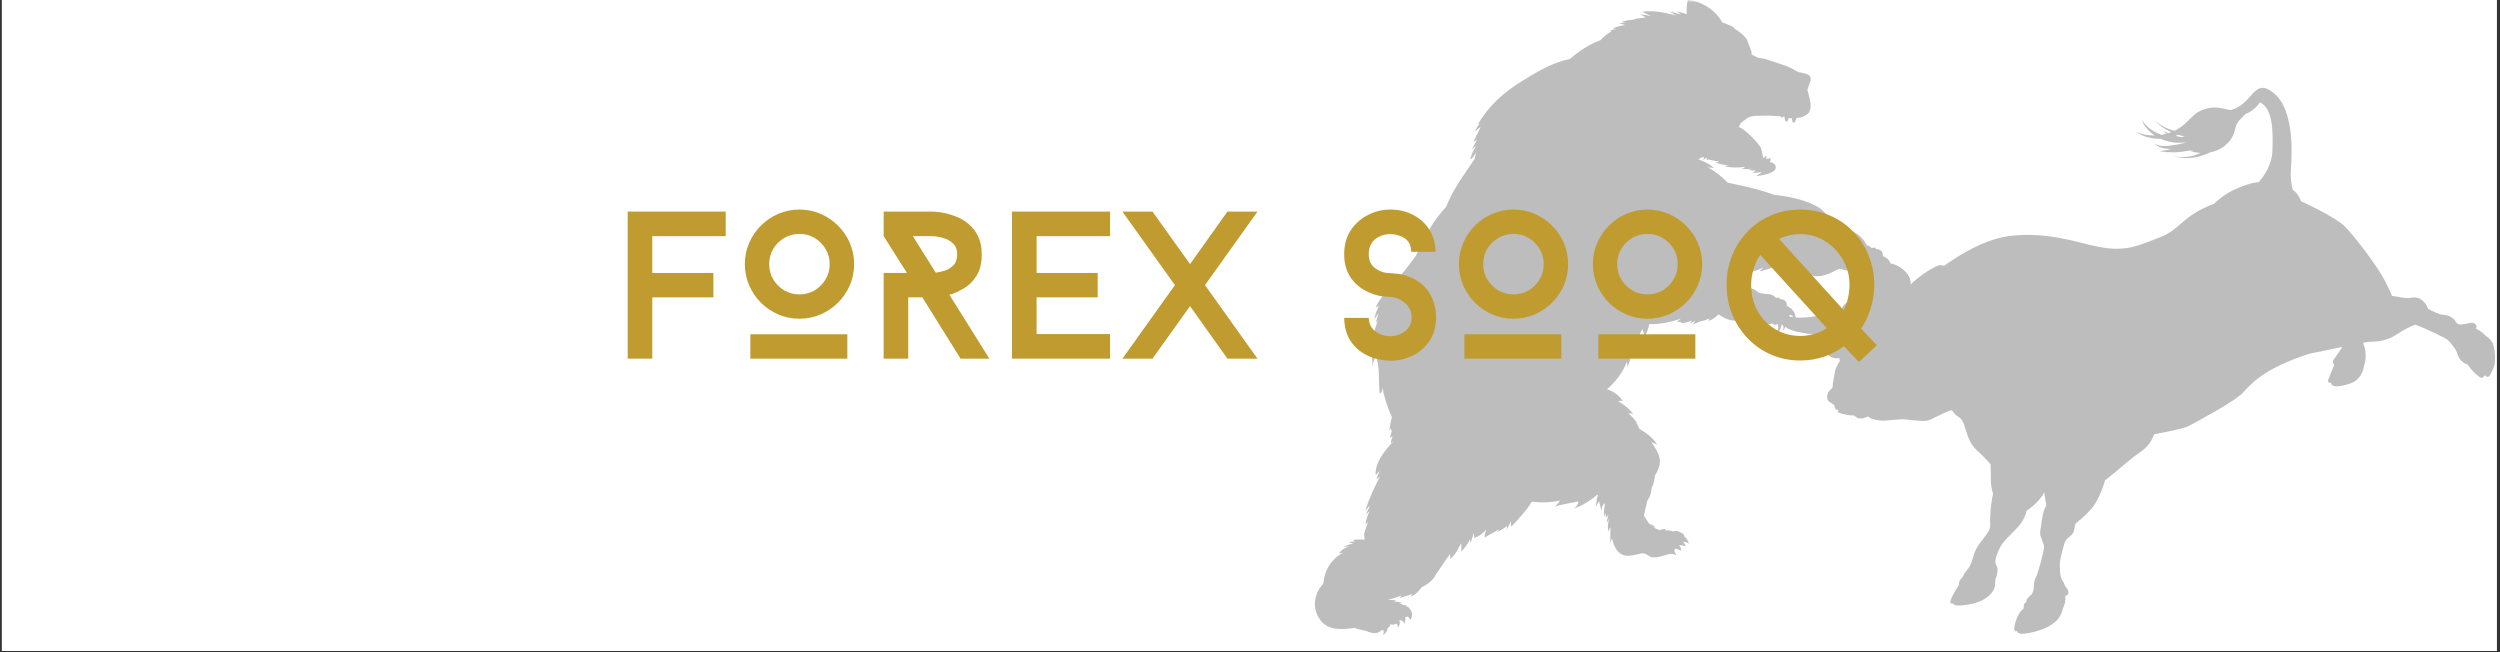
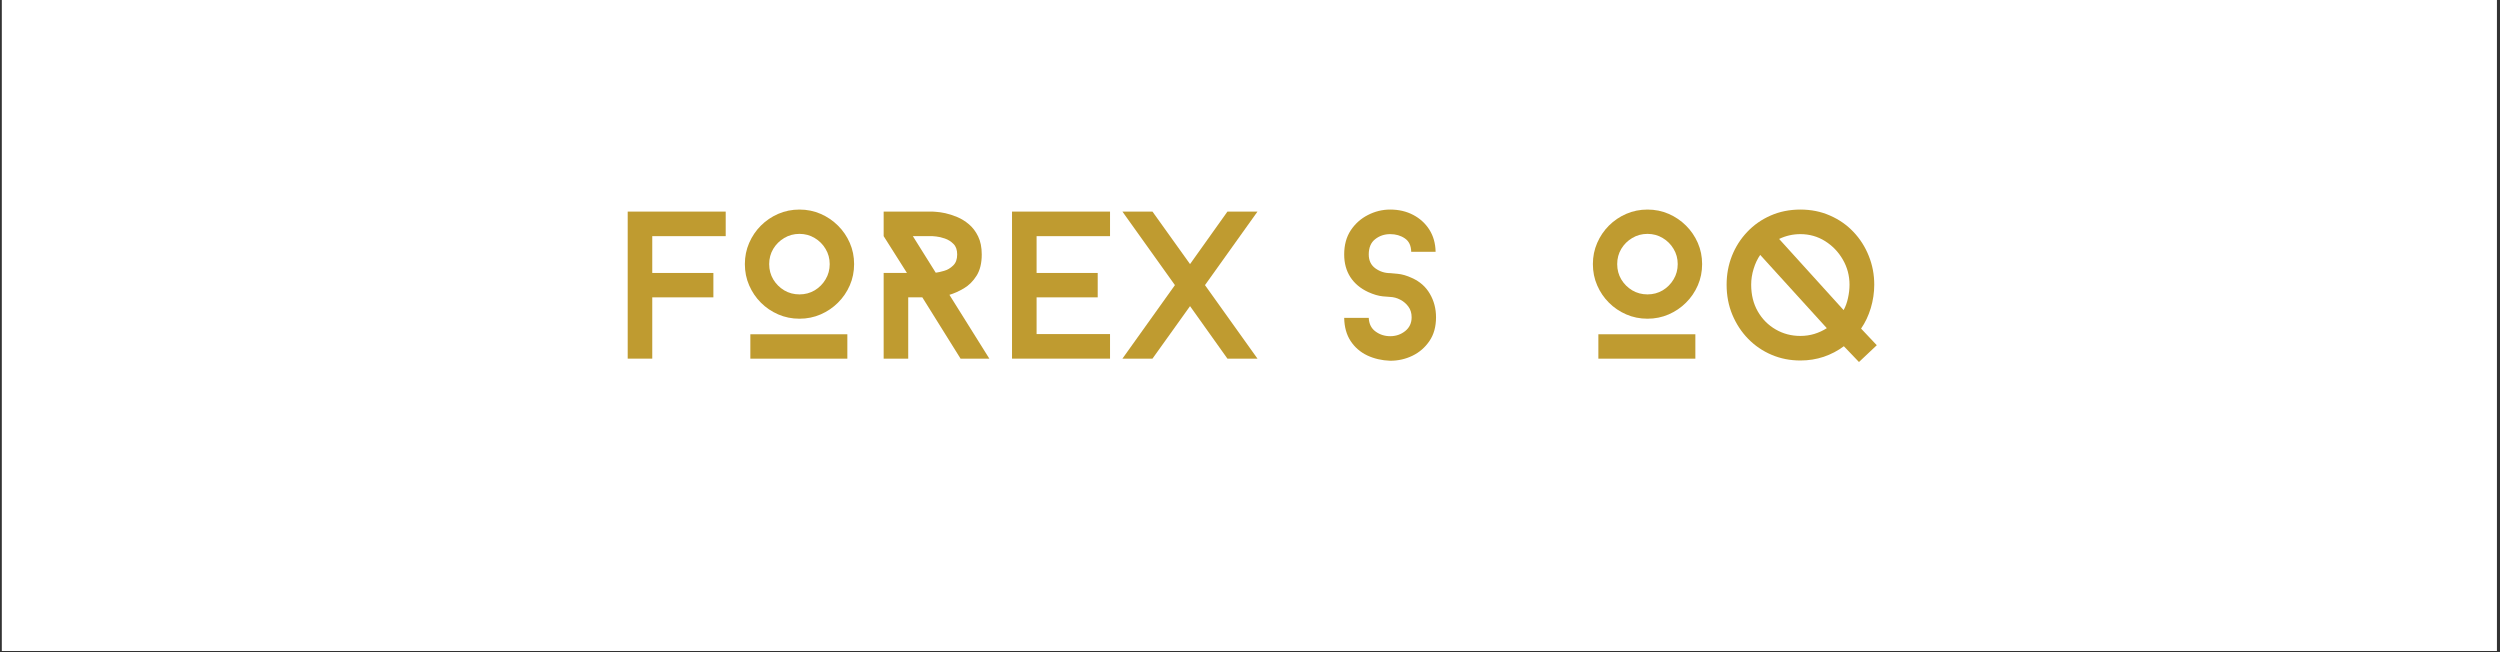
<svg xmlns="http://www.w3.org/2000/svg" width="617" zoomAndPan="magnify" viewBox="0 0 462.75 120.75" height="161" preserveAspectRatio="xMidYMid meet" version="1.0">
  <rect x="0" y="0" width="462.75" height="120.75" fill="#333333" stroke="none" />
  <defs>
    <filter x="0%" y="0%" width="100%" height="100%" id="bb68fe839e">
      <feColorMatrix values="0 0 0 0 1 0 0 0 0 1 0 0 0 0 1 0 0 0 1 0" color-interpolation-filters="sRGB" />
    </filter>
    <g />
    <clipPath id="7f26bba66e">
      <path d="M 0.352 0 L 462.148 0 L 462.148 120.5 L 0.352 120.5 Z M 0.352 0 " clip-rule="nonzero" />
    </clipPath>
    <clipPath id="a6232fde75">
      <path d="M 243 0 L 462.148 0 L 462.148 119 L 243 119 Z M 243 0 " clip-rule="nonzero" />
    </clipPath>
    <mask id="60cea6cc0c">
      <g filter="url(#bb68fe839e)">
        <rect x="-46.275" width="555.3" fill="#000000" y="-12.075" height="144.9" fill-opacity="0.26" />
      </g>
    </mask>
    <clipPath id="ae10abefed">
      <path d="M 84.844 16.227 L 218.836 16.227 L 218.836 117.336 L 84.844 117.336 Z M 84.844 16.227 " clip-rule="nonzero" />
    </clipPath>
    <clipPath id="fa180eaf8a">
-       <path d="M 0.387 0 L 107.195 0 L 107.195 117.508 L 0.387 117.508 Z M 0.387 0 " clip-rule="nonzero" />
+       <path d="M 0.387 0 L 107.195 0 L 0.387 117.508 Z M 0.387 0 " clip-rule="nonzero" />
    </clipPath>
    <clipPath id="4529477f9e">
-       <rect x="0" width="220" y="0" height="119" />
-     </clipPath>
+       </clipPath>
  </defs>
  <g clip-path="url(#7f26bba66e)">
    <path fill="#ffffff" d="M 0.352 0 L 462.148 0 L 462.148 120.5 L 0.352 120.5 Z M 0.352 0 " fill-opacity="1" fill-rule="nonzero" />
    <path fill="#ffffff" d="M 0.352 0 L 462.148 0 L 462.148 120.5 L 0.352 120.5 Z M 0.352 0 " fill-opacity="1" fill-rule="nonzero" />
  </g>
  <g clip-path="url(#a6232fde75)">
    <g mask="url(#60cea6cc0c)">
      <g transform="matrix(1, 0, 0, 1, 243, 0)">
        <g clip-path="url(#4529477f9e)">
          <g clip-path="url(#ae10abefed)">
            <path fill="#000000" d="M 160.195 24.938 C 160.031 25.012 159.863 25.082 159.699 25.141 C 160.027 25.238 160.375 25.32 160.758 25.387 C 161.129 25.328 161.152 25.332 161.387 25.285 C 160.871 25.125 160.711 25.098 160.195 24.938 Z M 84.852 56.004 C 84.852 56.004 85.527 58.414 89.32 58.762 C 92.273 59.035 96.18 57.848 97.762 57.309 C 97.98 56.852 98.289 56.426 98.449 56.309 C 98.785 56.074 99.273 55.629 100.453 54.371 C 101.051 53.734 101.691 53.398 102.18 53.219 C 102.715 52.496 103.504 51.953 104.117 51.602 C 100.379 50.203 94.113 49.043 94.113 49.043 C 95.953 48.723 105.812 48.246 107.699 48.961 C 108.996 49.445 110.789 50.816 110.672 52.648 C 112.324 50.965 115.445 49.027 116.172 49.074 C 116.305 49.082 116.551 49.121 116.867 49.184 C 119.895 47.027 124.691 44.098 129.402 43.629 C 134.648 43.102 138.492 44.012 142.543 45.02 C 146.594 46.023 149.551 46.699 153.859 45.047 C 158.168 43.395 158.023 43.703 161.383 40.809 C 163.203 39.242 165.285 38.277 166.809 37.723 C 167.641 36.938 168.852 35.938 170.227 35.27 C 171.832 34.488 173.605 33.828 175.121 33.707 C 176.145 32.43 177.562 30.496 177.633 27.762 C 177.719 24.305 177.785 20.199 175.332 18.941 C 174.844 19.641 174.016 20.551 172.621 21.125 C 171.652 22.086 171.164 22.496 170.852 23.395 C 170.723 23.805 170.629 24.715 170.004 25.668 C 169.859 25.895 169.688 26.102 169.516 26.305 C 168.711 27.227 167.508 27.945 166.066 28.211 C 165.43 28.57 164.191 28.941 163.559 29.09 C 162.016 29.406 160.613 29.234 159.078 28.922 C 160.875 29.203 162.672 29.152 164.289 28.305 C 163.465 28.242 162.773 28.074 162.352 27.918 C 162.5 27.922 162.828 27.918 163.109 27.906 C 162.793 27.867 162.738 27.855 162.605 27.828 C 160.418 28.109 160.598 28.285 158.02 28.156 C 157.383 28.117 157.086 28.043 156.746 27.949 C 157.234 27.91 157.836 27.867 158.891 27.57 C 157.715 27.559 156.582 27.398 155.777 26.547 C 156.906 27.234 158.09 27.07 159.66 26.816 C 160.648 26.652 161.129 26.516 161.535 26.375 C 161.496 26.367 161.461 26.359 161.426 26.352 C 160.766 26.43 160.926 26.418 160.039 26.422 C 159.25 26.367 159.223 26.348 158.984 26.309 C 158.203 26.164 157.488 25.949 156.949 25.688 C 155.328 25.738 153.75 25.34 152.344 24.414 C 153.539 24.875 154.266 25.066 155.848 25.078 C 155.504 24.863 154.98 24.434 154.492 23.914 C 154.352 23.75 154.227 23.594 154.113 23.453 C 153.695 22.828 153.734 22.922 153.395 22.191 C 154.531 23.676 155.477 24.34 157.102 24.961 C 157.254 24.938 157.648 24.859 158.008 24.762 C 157.738 24.555 157.594 24.418 157.363 24.188 C 157.574 24.297 157.863 24.453 158.344 24.66 C 158.531 24.602 158.719 24.531 158.906 24.457 C 157.484 23.828 156.613 23.129 155.816 22.238 C 156.781 23.129 157.859 23.785 159.5 24.203 C 162.426 22.809 162.605 20.656 165.77 20.023 C 167.359 19.691 168.449 20.102 169.832 20.383 C 174.113 19.387 174.043 14.172 177.816 17.18 C 181.711 20.289 181.254 28.445 181.043 31.422 C 180.93 33.027 181.156 34.305 181.383 35.145 C 181.398 35.152 181.414 35.16 181.426 35.168 C 182.59 35.941 182.883 37.227 182.883 37.227 C 182.883 37.227 189.18 40.102 191.012 41.895 C 192.844 43.684 197.301 49.66 198.332 51.77 C 198.844 52.816 199.418 53.816 199.762 54.77 C 201.262 54.977 202.527 55.316 203.238 55.125 C 204.461 54.797 205.695 55.457 206.348 56.926 C 206.383 57.012 206.418 57.09 206.453 57.172 C 207.133 57.539 208.578 58.277 209.25 58.262 C 210.148 58.246 211.316 58.969 211.5 59.469 C 211.625 59.812 211.977 60 212.371 60.07 C 212.918 60.098 214.238 59.723 214.609 59.727 C 214.918 59.73 215.742 60.203 215.27 60.809 C 215.461 60.902 215.633 61 215.77 61.09 C 216.172 61.363 216.699 61.648 217.082 62.137 C 217.082 62.137 218.266 62.879 218.512 63.793 C 218.758 64.711 219.066 66.781 218.574 68.02 C 218.082 69.262 217.781 69.73 217.473 69.777 C 217.395 69.789 217.188 69.668 216.914 69.465 C 216.793 69.688 216.613 69.91 216.387 69.945 C 216.023 70 214.559 68.715 213.797 67.512 C 213.777 67.504 213.754 67.5 213.734 67.492 C 212.219 66.93 211.934 65.758 211.734 65.152 C 211.535 64.547 210.57 63.426 210.129 62.961 C 209.801 62.621 206.312 60.938 204.074 60.09 C 203.156 60.438 202.082 60.949 200.938 61.715 C 198.191 63.551 196.387 63.121 195.145 63.312 C 195.004 63.332 194.77 63.375 194.453 63.434 C 194.48 63.668 194.535 63.938 194.664 64.277 C 194.883 64.852 195.047 66.477 194.598 67.613 C 194.598 67.613 194.406 70.184 192.039 70.977 C 189.672 71.766 188.648 71.656 188.488 70.941 C 188.48 70.91 188.48 70.875 188.48 70.832 C 188.039 70.906 187.777 70.793 188 70.168 C 188.203 69.605 188.727 68.367 189.047 67.617 C 188.758 66.934 188.668 66.941 189.281 66.109 C 189.594 65.684 190.129 64.938 190.566 64.215 C 187.656 64.809 184.465 65.477 184.465 65.477 C 176.102 68.164 173.641 71.062 172.211 72.641 C 170.633 74.375 163.16 78.277 162.113 78.863 C 161.312 79.312 157.461 80.062 155.723 80.387 C 154.664 83.234 153.5 83.164 150.77 85.508 C 148.887 87.125 147.52 88.227 146.652 88.906 C 146.188 90.449 145.359 92.695 144.191 94.082 C 143.008 95.488 141.977 96.203 141.199 96.914 C 141.078 97.281 140.977 97.672 140.934 98.043 C 140.824 98.992 139.793 99.445 139.41 99.969 C 139.023 100.496 138.258 103.617 138.27 104.465 C 138.281 105.309 138.281 106.789 138.719 107.398 C 138.949 107.719 139.121 108.004 139.184 108.348 C 139.203 108.508 139.711 108.855 139.848 109.473 C 139.973 110.027 139.582 110.242 139.266 110.289 C 139.355 110.797 139.344 111.656 138.824 112.621 C 138.75 113.137 138.523 113.926 137.816 114.719 C 136.629 116.062 134.191 117.02 131.652 117.289 C 130.984 117.363 130.496 117.27 130.352 116.828 C 130.051 116.848 129.848 116.707 129.848 116.551 C 129.844 116.254 129.809 115.754 130.355 114.312 C 130.66 113.512 131.195 112.941 131.605 112.594 C 131.535 112.062 131.625 111.703 132.066 111.418 C 132.055 111.207 132.133 110.93 132.449 110.605 C 133.18 109.859 133.156 110.031 133.379 109.238 C 133.598 108.441 133.336 107.844 133.797 106.969 C 134.254 106.094 135.449 101.762 135.352 101.102 C 135.25 100.438 134.52 99.262 134.641 98.406 C 134.762 97.551 135.074 95.172 135.316 94.543 C 135.559 93.914 135.758 93.543 135.758 93.543 C 135.758 93.543 135.543 92.141 135.387 91.133 C 134.672 92.516 133.32 93.75 132.125 94.535 C 131.941 95.305 131.551 96.352 130.699 97.336 C 129.082 99.199 127.695 100.074 126.93 101.906 C 126.168 103.734 126.223 104.105 126.617 104.805 C 126.855 105.23 126.77 106.309 126.316 107.312 C 126.344 107.602 126.312 108.035 126.25 108.551 C 126.156 109.328 124.965 111.203 121.797 111.816 C 119.289 112.301 118.715 112.039 118.559 111.742 C 117.816 111.871 117.945 111.227 118.328 110.445 C 118.621 109.852 119.227 108.855 119.613 108.227 C 119.438 107.418 120.379 106.898 120.492 106.41 C 120.609 105.918 121.309 105.523 121.801 104.402 C 122.293 103.281 122.219 102.152 123.645 100.316 C 125.074 98.48 125.449 97.949 125.379 97.105 C 125.316 96.41 125.43 93.336 125.922 91.441 C 125.676 90.633 125.5 89.738 125.508 88.906 C 125.52 88.008 125.492 86.852 125.465 85.957 C 124.605 84.926 123.566 83.934 122.727 83.152 C 121.062 81.602 120.809 78.695 120.203 77.84 C 119.594 76.984 119.145 77.141 118.645 76.363 C 118.566 76.238 118.441 76.098 118.293 75.945 C 118.031 75.992 117.855 76.023 117.855 76.023 C 117.535 76.113 116.012 76.828 114.738 77.469 C 113.465 78.105 112.914 77.895 112.094 77.871 C 111.277 77.848 109.871 77.621 109.309 77.594 C 108.75 77.57 106.641 77.82 105.832 77.871 C 105.023 77.918 103.535 77.629 103.199 77.383 C 103.062 77.281 102.879 77.176 102.707 77.082 C 101.371 77.84 100.582 77.289 100.41 77.07 C 100.227 76.84 99.828 76.898 99.34 76.863 C 98.852 76.828 97.656 76.527 97.301 76.359 C 97.109 76.27 97.18 76.051 97.281 75.867 C 96.777 75.879 96.668 75.633 96.613 75.277 C 96.543 74.844 96.039 74.664 95.582 74.359 C 95.129 74.055 95.039 73.223 95.488 72.523 C 95.688 72.211 95.953 71.957 96.188 71.77 C 96.211 71.617 96.227 71.469 96.23 71.332 C 96.25 70.738 96.504 69.734 96.656 68.785 C 96.762 68.109 97.258 67.285 97.535 66.859 C 97.504 66.68 97.5 66.488 97.508 66.312 C 95.855 66.504 95.086 65.527 95.074 65.246 C 95.062 64.914 95.367 62.789 96.148 62.336 C 96.637 62.055 97.262 61.938 97.668 61.887 C 97.684 61.785 97.699 61.688 97.711 61.594 C 95.332 62.109 93.418 62.195 89.734 61.434 C 85.035 60.461 84.852 56.004 84.852 56.004 " fill-opacity="1" fill-rule="nonzero" />
          </g>
          <g clip-path="url(#fa180eaf8a)">
            <path fill="#000000" d="M 1.93 108.043 C 1.98 107.625 2.051 107.246 2.105 106.973 C 2.52 104.914 3.828 103.211 5.668 102.27 C 5.414 102.363 5.098 102.406 4.875 102.469 C 5.164 101.801 5.906 101.434 6.691 101.176 C 6.379 101.172 6.066 101.176 5.754 101.188 C 6.309 100.898 6.91 100.707 7.527 100.625 C 7.227 100.535 6.926 100.445 6.621 100.359 C 7.004 100.273 7.398 100.234 7.793 100.246 C 7.664 100.129 7.543 100.023 7.434 99.961 C 8.141 99.816 8.859 99.84 9.578 99.898 C 9.555 99.504 9.535 99.125 9.5 98.789 C 9.742 98.109 9.969 97.352 10.191 96.57 C 10.027 96.742 9.879 96.934 9.754 97.145 C 9.828 96.262 10.098 95.395 10.535 94.629 C 10.297 94.816 10.059 95.004 9.816 95.195 C 10.074 94.645 10.344 94.098 10.629 93.562 C 10.285 93.848 9.957 94.211 9.711 94.57 C 10.383 92.316 11.402 90.258 12.418 88.195 C 12.203 88.395 11.988 88.59 11.77 88.777 C 11.91 88.227 12.117 87.695 12.383 87.195 C 12.105 87.422 11.855 87.691 11.633 87.965 C 11.469 85.773 13.117 83.57 14.895 81.727 C 14.895 81.723 14.895 81.715 14.895 81.711 C 14.719 81.797 14.555 81.902 14.445 82.062 C 14.465 81.637 14.582 81.219 14.773 80.84 C 14.547 80.816 14.309 80.965 14.234 81.184 C 14.344 80.727 14.469 80.27 14.609 79.82 C 14.555 79.625 14.484 79.441 14.395 79.277 C 14.328 79.438 14.215 79.656 14.145 79.855 C 14.27 78.883 14.395 78.055 14.645 77.23 C 13.828 75.434 13.16 73.344 12.848 71.574 C 12.91 72.129 12.797 72.66 12.398 72.875 C 12.105 70.891 12.469 67.734 11.672 65.988 C 11.32 66.562 11.047 67.277 11.078 67.996 C 10.922 66.082 10.859 64.133 11.188 62.234 C 11.355 61.262 11.723 60.246 12.066 59.246 C 11.926 59.43 11.789 59.617 11.652 59.809 C 11.777 59.168 11.973 58.539 12.227 57.938 C 11.922 58.328 11.633 58.738 11.371 59.16 C 11.523 58.277 11.82 57.426 12.238 56.637 C 12.02 56.742 11.797 56.855 11.609 57.004 C 12.336 55.184 13.852 53.723 15.125 52.301 C 16.473 50.793 17.852 49.055 19.109 47.297 C 20.551 43.988 22.246 40.879 24.676 38.285 C 24.77 38.062 24.863 37.844 24.957 37.625 C 26.277 34.57 28.109 32.16 29.93 29.473 C 30 29.133 30.074 28.793 30.16 28.461 C 30.18 28.391 30.199 28.32 30.219 28.246 C 30.027 28.488 29.848 28.742 29.688 29 C 29.559 29.215 29.387 29.461 29.137 29.441 C 29.379 28.566 29.762 27.727 30.266 26.973 C 29.977 27.176 29.703 27.41 29.457 27.664 C 29.746 27.047 30.062 26.438 30.406 25.848 C 30.164 25.996 29.84 26.172 29.695 26.344 C 30.164 25.418 30.586 24.438 31.086 23.508 C 30.703 23.75 30.336 24.02 29.988 24.312 C 30.254 23.801 30.523 23.281 30.91 22.852 C 30.797 22.895 30.684 22.945 30.57 23.012 C 32.469 19.652 35.398 17.039 38.645 15.059 C 41.262 13.461 44.352 11.516 47.5 10.957 C 49.332 9.453 51.098 8.207 53.215 7.457 C 53.836 6.82 54.496 6.242 55.227 5.828 C 55.215 5.723 55.094 5.734 55.07 5.625 C 55.434 5.523 55.793 5.438 56.156 5.355 C 55.926 5.336 55.699 5.312 55.473 5.297 C 56.195 4.961 56.977 4.742 57.773 4.652 C 57.434 4.496 57.086 4.371 56.727 4.273 C 57.145 4.223 57.566 4.191 57.988 4.18 C 57.715 4.125 57.438 4.086 57.168 4.062 C 57.988 3.754 58.84 3.66 59.703 3.66 C 59.586 3.621 59.469 3.582 59.352 3.543 C 60.098 3.441 60.848 3.34 61.598 3.234 C 61.289 3.051 60.984 2.863 60.68 2.68 C 61.324 2.734 61.965 2.832 62.598 2.973 C 62.055 2.719 61.508 2.461 60.973 2.184 C 62.719 1.883 64.992 2.234 67.195 2.867 C 66.812 2.594 66.414 2.348 66 2.129 C 66.727 2.262 67.445 2.461 68.137 2.719 C 67.902 2.5 67.656 2.289 67.406 2.09 C 68.02 2.238 68.625 2.422 69.219 2.633 C 69.16 1.754 69.215 0.863 69.395 0 C 69.664 0.023 69.93 0.059 70.191 0.109 C 72.535 0.562 74.664 2.094 75.824 4.184 C 76.168 4.25 76.5 4.387 76.82 4.543 C 77.664 4.957 77.547 4.715 78.188 5.406 C 78.406 5.484 80.23 6.703 80.469 7.625 C 80.535 7.891 81.309 9.668 81.238 9.824 C 81.203 9.902 81.191 10 81.207 10.086 C 81.457 10.207 81.707 10.336 81.953 10.461 C 83.027 11.016 82.68 10.488 84.605 11.207 C 86.258 11.828 87.824 12.039 89.801 13.324 C 90.16 13.398 90.52 13.477 90.879 13.551 C 91.383 13.66 91.969 13.836 92.125 14.328 C 92.188 14.52 92.168 14.73 92.129 14.926 C 92.098 15.105 91.605 16.434 91.543 16.605 C 91.734 17.211 92.082 18.613 92.141 19.254 C 92.191 19.812 92.051 20.688 91.68 21.004 C 91.332 21.305 90.707 21.684 90.266 21.727 C 90.262 21.727 90.262 21.727 90.262 21.727 C 89.996 21.789 89.75 21.824 89.543 21.84 C 89.457 22.098 89.355 22.344 89.234 22.582 C 89.129 22.789 88.82 22.734 88.785 22.504 C 88.754 22.297 88.719 22.09 88.676 21.887 C 88.508 21.918 88.328 21.93 88.184 21.844 C 88.16 21.832 88.141 21.816 88.121 21.797 C 88.051 21.988 87.977 22.176 87.895 22.363 C 87.801 22.578 87.484 22.543 87.438 22.312 C 87.395 22.07 87.34 21.828 87.281 21.59 C 87.145 21.555 86.988 21.652 86.871 21.75 C 86.844 21.793 86.816 21.836 86.789 21.883 C 86.742 21.75 86.676 21.633 86.594 21.523 C 86.176 21.551 84.555 21.371 84.141 21.398 C 82.613 21.469 81.094 21.281 80.305 21.949 C 79.84 22.344 79.438 22.492 79.137 22.91 C 79.039 23.113 78.941 23.32 78.848 23.523 C 79.785 23.754 81.867 25.84 82.777 27.086 C 83.109 27.543 83.258 28.73 83.363 29.289 C 83.52 29.176 83.668 29.051 83.797 28.91 C 83.875 28.824 84.016 28.891 83.996 29.004 C 83.973 29.152 83.934 29.297 83.887 29.438 C 84.035 29.438 84.18 29.367 84.273 29.25 C 84.289 29.32 84.293 29.395 84.289 29.469 C 84.363 29.418 84.43 29.359 84.484 29.289 C 84.488 29.312 84.488 29.34 84.492 29.363 C 84.508 29.34 84.523 29.32 84.539 29.297 C 84.598 29.203 84.746 29.246 84.75 29.359 C 84.754 29.578 84.707 29.797 84.633 30.008 C 84.867 30.051 85.07 30.105 85.242 30.211 C 85.738 30.523 86.141 31.43 84.727 31.992 C 83.312 32.551 82.055 32.57 82.055 32.57 C 82.055 32.57 82.781 32.145 83.125 31.824 C 82.535 31.961 81.926 32.008 81.32 31.965 C 81.57 31.891 81.797 31.75 81.98 31.566 C 81.539 31.578 81.094 31.547 80.656 31.477 C 80.871 31.414 81.082 31.336 81.289 31.246 C 80.648 31.328 79.996 31.324 79.352 31.227 C 79.609 31.191 79.848 31.066 80.02 30.879 C 78.734 31.074 77.41 31.047 76.133 30.793 C 76.438 30.754 76.742 30.711 77.051 30.672 C 76.605 30.617 76.168 30.535 75.73 30.434 C 75.332 30.34 74.941 30.23 74.555 30.098 C 74.789 30.086 75.016 30.012 75.215 29.887 C 74.535 29.812 73.859 29.688 73.199 29.512 C 73.117 29.547 73.035 29.578 72.953 29.613 C 72.961 29.559 72.957 29.504 72.949 29.445 C 72.902 29.434 72.855 29.418 72.809 29.406 C 72.848 29.387 72.891 29.371 72.934 29.359 C 72.926 29.316 72.918 29.277 72.906 29.234 C 72.871 29.227 72.836 29.219 72.801 29.211 C 72.637 29.352 72.457 29.48 72.266 29.586 C 72.316 29.422 72.363 29.258 72.41 29.094 C 72.375 29.082 72.34 29.066 72.305 29.055 C 72.164 29.125 72.023 29.195 71.887 29.266 C 71.922 29.191 71.957 29.121 71.992 29.047 C 71.797 29.203 71.602 29.363 71.402 29.516 C 72.523 29.902 73.566 30.402 74.215 31.098 C 73.902 31.039 73.395 31.039 73.094 30.957 C 74.527 31.766 75.77 32.695 76.773 33.809 C 78.758 34.234 82.496 34.945 85.402 36.078 C 87.961 36.316 90.625 36.879 92.957 38.012 C 94 38.516 95 39.41 95.594 40.484 C 97.113 41.402 98.82 42.195 100.363 43.078 C 101.426 43.684 102.09 44.5 102.57 45.441 C 102.785 45.488 103.004 45.535 103.223 45.578 C 103.145 45.582 103.07 45.598 103.004 45.629 C 103.172 45.688 103.32 45.789 103.441 45.918 C 103.547 45.902 103.648 45.879 103.75 45.852 C 103.801 45.836 103.852 45.82 103.906 45.82 C 104.043 45.816 104.168 45.918 104.238 46.039 C 104.254 46.066 104.266 46.094 104.277 46.125 C 104.5 46.133 104.723 46.145 104.926 46.238 C 105.215 46.367 105.418 46.648 105.488 46.953 C 105.52 47.094 105.523 47.234 105.504 47.375 C 106.41 47.82 107.289 48.395 107.184 50.445 C 106.711 49.289 106.359 48.98 106.043 49.035 C 106.012 49.059 105.984 49.082 105.953 49.102 C 106.176 49.898 106.207 51.09 105.664 51.703 C 105.758 50.707 105.605 50.188 105.305 49.957 C 105.293 49.969 105.285 49.98 105.273 49.996 C 105.117 50.176 104.852 50.316 104.641 50.258 C 104.594 51.062 104.293 52.078 103.656 52.484 C 104.02 51.551 104.012 51.012 103.789 50.707 C 103.773 50.719 103.762 50.727 103.746 50.734 C 103.504 50.895 103.125 50.953 102.957 50.715 C 102.938 50.688 102.922 50.66 102.902 50.637 C 102.824 50.637 102.75 50.637 102.676 50.633 C 102.113 50.84 101.473 50.816 100.926 50.582 C 100.609 50.609 100.344 50.602 100.172 50.512 C 99.918 50.375 99.664 50.219 99.41 50.051 C 99.09 49.844 98.777 49.609 98.48 49.359 C 96.539 49.969 94.824 51.48 92.656 51.059 C 91.168 50.766 88.73 49.594 87.391 48.047 C 86.898 48.406 86.438 48.883 85.914 49.152 C 84.91 49.676 83.742 49.965 82.656 50.25 C 82.934 50.02 83.125 49.746 83.379 49.496 C 82.66 49.898 81.828 50.191 80.953 50.379 C 80.32 50.926 79.547 51.344 78.727 51.676 C 79.289 52.047 79.762 52.48 80.121 53.25 C 80.977 53.16 81.848 53.551 82.508 54.16 C 82.902 54.277 83.305 54.371 83.715 54.406 C 84.098 54.441 84.488 54.426 84.855 54.547 C 85.047 54.609 85.223 54.707 85.383 54.824 C 85.406 54.828 85.43 54.832 85.453 54.836 C 85.438 54.836 85.422 54.84 85.406 54.84 C 85.535 54.938 85.66 55.043 85.773 55.156 C 85.844 55.145 85.914 55.129 85.984 55.109 C 86.031 55.094 86.082 55.078 86.137 55.078 C 86.273 55.074 86.398 55.176 86.469 55.297 C 86.484 55.324 86.496 55.352 86.508 55.383 C 86.73 55.391 86.953 55.402 87.156 55.496 C 87.445 55.625 87.652 55.906 87.719 56.211 C 87.75 56.352 87.758 56.492 87.734 56.633 C 88.645 57.078 89.52 57.648 89.414 59.703 C 88.941 58.547 88.59 58.238 88.273 58.293 C 88.242 58.316 88.215 58.34 88.184 58.359 C 88.41 59.156 88.438 60.348 87.895 60.961 C 87.977 60.117 87.875 59.613 87.664 59.34 C 87.68 59.508 87.672 59.68 87.645 59.84 C 87.598 60.16 87.484 60.449 87.363 60.719 C 87.277 60.902 87.18 61.086 87.039 61.176 C 87.113 60.887 87.184 60.547 87.062 60.273 C 87.02 60.18 86.961 60.102 86.898 60.031 C 86.875 60.004 86.848 59.977 86.824 59.949 C 86.711 60.656 86.414 61.406 85.887 61.742 C 86.25 60.809 86.242 60.27 86.02 59.965 C 86.004 59.977 85.992 59.984 85.977 59.992 C 85.734 60.152 85.355 60.211 85.188 59.973 C 85.172 59.945 85.152 59.918 85.133 59.895 C 85.055 59.895 84.98 59.895 84.906 59.891 C 84.672 59.977 84.422 60.023 84.172 60.031 C 83.477 60.246 82.68 60.164 82.062 59.77 C 81.848 59.637 81.652 59.465 81.414 59.383 C 80.953 59.227 80.449 59.422 80.004 59.617 C 80.113 59.539 80.191 59.418 80.219 59.281 C 79.73 59.383 79.227 59.398 78.734 59.324 C 78.219 59.383 77.68 59.363 77.102 59.203 C 76.508 59.031 75.781 58.68 75.141 58.199 C 74.898 58.344 74.699 58.559 74.484 58.742 C 74.086 59.078 73.605 59.309 73.098 59.41 C 73.262 59.305 73.379 59.129 73.41 58.938 C 72.879 59.203 72.312 59.383 71.727 59.48 C 71.273 59.703 70.797 59.906 70.289 60.059 C 70.492 59.84 70.672 59.598 70.828 59.34 C 70.484 59.562 70.125 59.762 69.75 59.934 C 69.945 59.793 70.078 59.574 70.113 59.34 C 69.461 59.637 68.738 59.883 68.043 59.73 C 68.121 59.68 68.195 59.625 68.27 59.566 C 67.969 59.609 67.672 59.625 67.395 59.613 C 67.656 59.406 67.84 59.156 68.133 58.98 C 66.762 59.473 64.355 60.09 62.27 60 C 62.078 60.949 61.777 61.832 61.344 62.492 C 61.328 61.965 61.238 61.398 61 60.945 C 60.359 61.953 60.039 63.465 59.301 64.578 C 59.027 65.758 58.594 66.926 58.273 67.992 C 58.273 67.633 58.176 67.258 58.156 66.918 C 57.418 68.887 56.082 70.633 54.461 72.055 C 55.621 72.375 56.914 73.355 57.348 74.238 C 57.082 74.168 56.777 74.223 56.488 74.238 C 57.566 74.848 58.531 75.652 59.32 76.609 C 58.996 76.559 58.668 76.512 58.344 76.461 C 59.051 77.043 59.668 77.734 60.168 78.5 C 60.035 78.387 59.898 78.27 59.766 78.152 C 60.062 78.531 60.305 78.953 60.48 79.402 C 61.793 80.141 63.238 81.324 63.746 82.309 C 63.48 82.125 63.004 82.004 62.715 81.852 C 63.637 83.414 64.684 84.613 64.055 86.539 C 63.883 87.062 63.633 87.543 63.336 87.996 C 63.254 88.766 63.086 89.523 62.836 90.254 C 62.871 90.102 62.867 89.941 62.82 89.789 C 62.719 90.688 62.527 91.574 62.25 92.43 C 62.32 92.184 62.391 91.941 62.461 91.695 C 62.277 92.047 62.09 92.395 61.898 92.742 C 61.688 93.648 61.465 94.547 61.293 95.422 C 61.586 95.898 61.906 96.434 62.234 96.914 C 62.305 96.961 62.383 97.004 62.461 97.039 C 62.773 97.184 63.152 97.258 63.352 97.543 C 63.25 97.48 63.121 97.469 63.012 97.512 C 63.215 97.605 63.414 97.699 63.613 97.793 C 63.504 97.785 63.391 97.809 63.293 97.859 C 63.559 97.953 63.848 97.98 64.129 97.941 C 64.023 97.988 63.918 98.039 63.809 98.09 C 63.938 98.09 64.062 98.109 64.184 98.148 C 64.613 97.973 65.074 97.879 65.539 97.871 C 65.363 97.875 65.199 98.02 65.18 98.195 C 65.66 98.117 66.16 98.176 66.617 98.348 C 66.973 98.301 67.336 98.289 67.695 98.281 C 67.652 98.301 67.617 98.34 67.594 98.383 C 67.871 98.445 68.137 98.551 68.379 98.699 C 68.504 98.77 68.621 98.859 68.688 98.984 C 68.73 99.074 68.746 99.176 68.758 99.277 C 69.18 99.629 69.492 100.074 69.598 100.629 C 69.273 100.375 68.91 100.273 68.527 100.266 C 68.766 100.504 68.941 100.793 69.023 101.148 C 68.664 100.988 68.23 100.918 67.758 100.891 C 68.023 101.176 68.207 101.508 68.211 101.953 C 67.836 101.734 67.426 101.609 67.004 101.531 C 67.039 101.637 67.02 101.762 66.961 101.859 C 66.945 101.887 66.93 101.906 66.91 101.93 C 67.027 102.191 67.145 102.492 67.312 102.879 C 66.215 101.695 63.852 103.93 62.184 102.898 C 62.129 102.863 62.059 102.809 61.973 102.742 C 61.621 102.461 61.16 102.355 60.719 102.457 C 59.059 102.844 57.434 103.445 56.191 101.695 C 55.836 101.195 55.57 100.477 55.391 99.645 C 55.266 99.918 55.152 100.195 55.055 100.48 C 55.066 99.508 55.078 98.531 55.086 97.559 C 54.934 97.836 54.797 98.125 54.68 98.422 C 54.551 97.629 54.609 96.805 54.852 96.039 C 54.699 96.301 54.547 96.562 54.398 96.82 C 54.449 96.32 54.551 95.828 54.695 95.344 C 54.531 95.488 54.375 95.641 54.227 95.801 C 54.223 95.531 54.223 95.262 54.219 94.992 C 54.078 95.207 53.969 95.445 53.902 95.691 C 53.863 94.961 53.91 94.227 54.043 93.504 C 54.023 93.375 54.012 93.25 54.004 93.125 C 53.617 93.473 53.453 94.012 53.422 94.582 C 53.293 93.953 53.121 93.352 52.973 92.754 C 52.727 93.102 52.535 93.484 52.41 93.887 C 52.449 93.164 52.504 92.406 52.75 91.734 C 52.734 91.66 52.723 91.59 52.715 91.516 C 51.34 92.758 49.605 93.691 48.258 94.199 C 48.574 94.07 49.094 93.441 49.168 92.824 C 47.777 93.062 46.145 93.363 44.777 93.777 C 45.16 93.465 45.492 93.074 45.754 92.652 C 44.301 92.992 42.355 93.105 40.547 92.852 C 39.492 94.617 37.793 96.332 36.746 97.492 C 36.664 97.164 36.637 96.816 36.648 96.473 C 36.441 97.039 36.168 97.578 35.832 98.078 C 35.914 97.855 35.953 97.621 35.949 97.383 C 35.367 97.797 34.758 98.172 34.125 98.5 C 34.242 98.32 34.355 98.145 34.465 97.965 C 33.535 98.547 32.523 99.039 31.805 99.52 C 31.805 99.016 31.961 98.477 32.109 97.98 C 31.582 98.699 30.73 99.277 29.914 99.582 C 29.945 99.277 29.758 98.895 29.789 98.59 C 29.785 98.59 29.785 98.59 29.781 98.594 C 29.629 99.242 29.438 99.883 29.203 100.508 C 29.176 100.273 29.148 100.039 29.121 99.805 C 28.676 100.668 28.137 101.457 27.469 102.09 C 27.508 101.562 27.512 101.066 27.461 100.547 C 26.914 101.492 26.383 102.793 25.434 103.473 C 25.477 103.199 25.395 102.777 25.445 102.508 C 24.52 103.66 23.688 105.113 22.723 106.414 C 22.332 107.336 21.344 108.094 20.117 108.738 C 19.578 109.449 18.973 110.156 18.133 110.418 C 18.227 110.266 18.32 110.117 18.418 109.965 C 17.629 110.234 16.832 110.473 16.023 110.684 C 16.16 110.535 16.293 110.387 16.426 110.234 C 15.523 110.539 14.66 110.809 13.926 111.055 C 14.512 111.051 15.098 111.082 15.68 111.156 C 15.441 111.145 15.199 111.23 15.016 111.387 C 15.539 111.34 16.074 111.414 16.566 111.602 C 16.363 111.625 16.164 111.648 15.965 111.672 C 16.25 111.684 16.52 111.812 16.723 112.012 C 17 111.992 17.285 112.051 17.527 112.184 C 17.426 112.18 17.324 112.176 17.219 112.172 C 17.469 112.27 17.703 112.41 17.906 112.586 C 17.871 112.609 17.824 112.602 17.797 112.57 C 18.125 112.844 18.336 113.258 18.367 113.684 C 18.395 114.113 18.234 114.551 17.941 114.863 C 18 114.762 17.984 114.629 17.93 114.527 C 17.879 114.422 17.793 114.34 17.707 114.262 C 17.645 114.207 17.582 114.148 17.516 114.094 C 17.492 114.125 17.461 114.152 17.426 114.172 C 17.324 114.227 17.207 114.238 17.09 114.223 C 17.121 114.316 17.145 114.41 17.152 114.508 C 17.18 114.875 17.039 115.234 16.859 115.555 C 16.867 115.422 16.871 115.281 16.816 115.16 C 16.738 115 16.57 114.906 16.406 114.852 C 16.277 114.809 16.145 114.781 16.012 114.758 C 16.027 114.824 16.039 114.891 16.051 114.957 C 16.082 115.141 16.113 115.332 16.086 115.516 C 16.043 115.781 15.883 116.008 15.727 116.227 C 15.84 115.918 15.664 115.535 15.359 115.414 C 15.227 115.535 15.055 115.617 14.875 115.633 C 14.688 115.652 14.492 115.602 14.336 115.496 C 14.348 115.562 14.348 115.637 14.332 115.703 C 14.293 115.852 14.199 115.98 14.086 116.086 C 14.027 116.141 13.957 116.188 13.887 116.227 C 13.832 116.48 13.75 116.727 13.613 116.949 C 13.461 117.195 13.242 117.402 12.973 117.508 C 13.129 117.285 13.172 116.988 13.082 116.73 C 13.074 116.707 13.066 116.691 13.059 116.668 C 13.031 116.645 13.008 116.625 12.984 116.609 C 12.949 116.617 12.914 116.629 12.883 116.641 C 12.793 116.668 12.699 116.68 12.605 116.684 C 12.531 116.816 12.402 116.926 12.266 117 C 11.773 117.273 11.164 117.234 10.625 117.07 C 10.375 116.996 10.137 116.898 9.898 116.793 C 9.047 116.613 8.059 116.387 7.77 116.223 C 5.199 116.578 2.484 116.801 1.035 114.23 C -0.211 112.02 0.477 109.605 1.93 108.043 " fill-opacity="1" fill-rule="nonzero" />
          </g>
        </g>
      </g>
    </g>
  </g>
  <g fill="#bf9b30" fill-opacity="1">
    <g transform="translate(113.109, 66.384)">
      <g>
        <path d="M 7.625 -22.672 L 7.625 -15.859 L 18.938 -15.859 L 18.938 -11.344 L 7.625 -11.344 L 7.625 0 L 3.078 0 L 3.078 -27.219 L 21.219 -27.219 L 21.219 -22.672 Z M 7.625 -22.672 " />
      </g>
    </g>
  </g>
  <g fill="#bf9b30" fill-opacity="1">
    <g transform="translate(135.656, 66.384)">
      <g>
        <path d="M 12.328 -7.391 C 10.922 -7.391 9.609 -7.656 8.391 -8.188 C 7.172 -8.719 6.102 -9.441 5.188 -10.359 C 4.27 -11.273 3.547 -12.344 3.016 -13.562 C 2.484 -14.781 2.219 -16.094 2.219 -17.5 C 2.219 -18.895 2.484 -20.203 3.016 -21.422 C 3.547 -22.641 4.27 -23.707 5.188 -24.625 C 6.102 -25.539 7.172 -26.266 8.391 -26.797 C 9.609 -27.328 10.922 -27.594 12.328 -27.594 C 13.723 -27.594 15.031 -27.328 16.25 -26.797 C 17.469 -26.266 18.535 -25.539 19.453 -24.625 C 20.379 -23.707 21.109 -22.641 21.641 -21.422 C 22.172 -20.203 22.438 -18.895 22.438 -17.5 C 22.438 -16.094 22.172 -14.781 21.641 -13.562 C 21.109 -12.344 20.379 -11.273 19.453 -10.359 C 18.535 -9.441 17.469 -8.719 16.25 -8.188 C 15.031 -7.656 13.723 -7.391 12.328 -7.391 Z M 12.328 -23.094 C 11.285 -23.094 10.344 -22.836 9.5 -22.328 C 8.656 -21.828 7.977 -21.156 7.469 -20.312 C 6.969 -19.469 6.719 -18.531 6.719 -17.5 C 6.719 -16.457 6.969 -15.516 7.469 -14.672 C 7.977 -13.828 8.656 -13.148 9.5 -12.641 C 10.344 -12.141 11.285 -11.891 12.328 -11.891 C 13.359 -11.891 14.297 -12.141 15.141 -12.641 C 15.984 -13.148 16.656 -13.828 17.156 -14.672 C 17.664 -15.516 17.922 -16.457 17.922 -17.5 C 17.922 -18.531 17.664 -19.469 17.156 -20.312 C 16.656 -21.156 15.984 -21.828 15.141 -22.328 C 14.297 -22.836 13.359 -23.094 12.328 -23.094 Z M 21.188 0 L 3.234 0 L 3.234 -4.516 L 21.188 -4.516 Z M 21.188 0 " />
      </g>
    </g>
  </g>
  <g fill="#bf9b30" fill-opacity="1">
    <g transform="translate(160.456, 66.384)">
      <g>
        <path d="M 17.344 0 L 10.266 -11.344 L 7.656 -11.344 L 7.656 0 L 3.109 0 L 3.109 -15.859 L 7.422 -15.859 L 3.109 -22.672 L 3.109 -27.219 L 12.172 -27.219 C 12.172 -27.219 12.391 -27.203 12.828 -27.172 C 13.266 -27.148 13.828 -27.066 14.516 -26.922 C 15.203 -26.773 15.93 -26.539 16.703 -26.219 C 17.484 -25.895 18.219 -25.441 18.906 -24.859 C 19.594 -24.273 20.156 -23.531 20.594 -22.625 C 21.039 -21.719 21.266 -20.602 21.266 -19.281 C 21.266 -17.676 20.945 -16.367 20.312 -15.359 C 19.676 -14.348 18.895 -13.566 17.969 -13.016 C 17.051 -12.473 16.156 -12.07 15.281 -11.812 L 22.672 0 Z M 12.75 -15.906 C 13.164 -15.957 13.68 -16.07 14.297 -16.25 C 14.922 -16.426 15.477 -16.754 15.969 -17.234 C 16.469 -17.711 16.719 -18.395 16.719 -19.281 C 16.719 -20.133 16.488 -20.785 16.031 -21.234 C 15.582 -21.691 15.051 -22.023 14.438 -22.234 C 13.832 -22.441 13.301 -22.566 12.844 -22.609 C 12.395 -22.648 12.172 -22.672 12.172 -22.672 L 8.516 -22.672 Z M 12.75 -15.906 " />
      </g>
    </g>
  </g>
  <g fill="#bf9b30" fill-opacity="1">
    <g transform="translate(184.247, 66.384)">
      <g>
        <path d="M 7.625 -22.672 L 7.625 -15.859 L 18.938 -15.859 L 18.938 -11.344 L 7.625 -11.344 L 7.625 -4.547 L 21.219 -4.547 L 21.219 0 L 3.078 0 L 3.078 -27.219 L 21.219 -27.219 L 21.219 -22.672 Z M 7.625 -22.672 " />
      </g>
    </g>
  </g>
  <g fill="#bf9b30" fill-opacity="1">
    <g transform="translate(207.104, 66.384)">
      <g>
        <path d="M 10.375 -13.609 L 0.656 -27.219 L 6.219 -27.219 L 13.172 -17.5 L 20.094 -27.219 L 25.656 -27.219 L 15.938 -13.609 L 25.656 0 L 20.094 0 L 13.172 -9.719 L 6.219 0 L 0.656 0 Z M 10.375 -13.609 " />
      </g>
    </g>
  </g>
  <g fill="#bf9b30" fill-opacity="1">
    <g transform="translate(233.304, 66.384)">
      <g />
    </g>
  </g>
  <g fill="#bf9b30" fill-opacity="1">
    <g transform="translate(246.715, 66.384)">
      <g>
        <path d="M 10.609 0.391 C 9.055 0.336 7.641 0.008 6.359 -0.594 C 5.078 -1.207 4.051 -2.098 3.281 -3.266 C 2.52 -4.43 2.125 -5.859 2.094 -7.547 L 6.641 -7.547 C 6.691 -6.43 7.113 -5.586 7.906 -5.016 C 8.695 -4.441 9.598 -4.156 10.609 -4.156 C 11.672 -4.156 12.598 -4.473 13.391 -5.109 C 14.18 -5.742 14.578 -6.594 14.578 -7.656 C 14.578 -8.438 14.375 -9.098 13.969 -9.641 C 13.57 -10.18 13.066 -10.609 12.453 -10.922 C 11.848 -11.234 11.234 -11.398 10.609 -11.422 C 10.504 -11.422 10.047 -11.457 9.234 -11.531 C 8.422 -11.613 7.52 -11.879 6.531 -12.328 C 5.102 -12.992 4.004 -13.914 3.234 -15.094 C 2.473 -16.281 2.094 -17.676 2.094 -19.281 C 2.094 -21.02 2.492 -22.504 3.297 -23.734 C 4.109 -24.961 5.164 -25.91 6.469 -26.578 C 7.781 -27.254 9.16 -27.594 10.609 -27.594 C 12.191 -27.594 13.609 -27.266 14.859 -26.609 C 16.117 -25.953 17.117 -25.039 17.859 -23.875 C 18.598 -22.707 18.984 -21.344 19.016 -19.781 L 14.5 -19.781 C 14.477 -20.926 14.082 -21.754 13.312 -22.266 C 12.551 -22.785 11.648 -23.047 10.609 -23.047 C 9.547 -23.047 8.617 -22.734 7.828 -22.109 C 7.035 -21.492 6.641 -20.551 6.641 -19.281 C 6.641 -18.164 7.047 -17.312 7.859 -16.719 C 8.68 -16.125 9.598 -15.828 10.609 -15.828 C 10.711 -15.828 11.172 -15.785 11.984 -15.703 C 12.805 -15.629 13.695 -15.367 14.656 -14.922 C 16.102 -14.273 17.203 -13.301 17.953 -12 C 18.711 -10.707 19.094 -9.258 19.094 -7.656 C 19.094 -5.914 18.688 -4.453 17.875 -3.266 C 17.07 -2.078 16.031 -1.172 14.75 -0.547 C 13.469 0.078 12.086 0.391 10.609 0.391 Z M 10.609 0.391 " />
      </g>
    </g>
  </g>
  <g fill="#bf9b30" fill-opacity="1">
    <g transform="translate(267.823, 66.384)">
      <g>
-         <path d="M 12.328 -7.391 C 10.922 -7.391 9.609 -7.656 8.391 -8.188 C 7.172 -8.719 6.102 -9.441 5.188 -10.359 C 4.27 -11.273 3.547 -12.344 3.016 -13.562 C 2.484 -14.781 2.219 -16.094 2.219 -17.5 C 2.219 -18.895 2.484 -20.203 3.016 -21.422 C 3.547 -22.641 4.27 -23.707 5.188 -24.625 C 6.102 -25.539 7.172 -26.266 8.391 -26.797 C 9.609 -27.328 10.922 -27.594 12.328 -27.594 C 13.723 -27.594 15.031 -27.328 16.25 -26.797 C 17.469 -26.266 18.535 -25.539 19.453 -24.625 C 20.379 -23.707 21.109 -22.641 21.641 -21.422 C 22.172 -20.203 22.438 -18.895 22.438 -17.5 C 22.438 -16.094 22.172 -14.781 21.641 -13.562 C 21.109 -12.344 20.379 -11.273 19.453 -10.359 C 18.535 -9.441 17.469 -8.719 16.25 -8.188 C 15.031 -7.656 13.723 -7.391 12.328 -7.391 Z M 12.328 -23.094 C 11.285 -23.094 10.344 -22.836 9.5 -22.328 C 8.656 -21.828 7.977 -21.156 7.469 -20.312 C 6.969 -19.469 6.719 -18.531 6.719 -17.5 C 6.719 -16.457 6.969 -15.516 7.469 -14.672 C 7.977 -13.828 8.656 -13.148 9.5 -12.641 C 10.344 -12.141 11.285 -11.891 12.328 -11.891 C 13.359 -11.891 14.297 -12.141 15.141 -12.641 C 15.984 -13.148 16.656 -13.828 17.156 -14.672 C 17.664 -15.516 17.922 -16.457 17.922 -17.5 C 17.922 -18.531 17.664 -19.469 17.156 -20.312 C 16.656 -21.156 15.984 -21.828 15.141 -22.328 C 14.297 -22.836 13.359 -23.094 12.328 -23.094 Z M 21.188 0 L 3.234 0 L 3.234 -4.516 L 21.188 -4.516 Z M 21.188 0 " />
-       </g>
+         </g>
    </g>
  </g>
  <g fill="#bf9b30" fill-opacity="1">
    <g transform="translate(292.624, 66.384)">
      <g>
        <path d="M 12.328 -7.391 C 10.922 -7.391 9.609 -7.656 8.391 -8.188 C 7.172 -8.719 6.102 -9.441 5.188 -10.359 C 4.27 -11.273 3.547 -12.344 3.016 -13.562 C 2.484 -14.781 2.219 -16.094 2.219 -17.5 C 2.219 -18.895 2.484 -20.203 3.016 -21.422 C 3.547 -22.641 4.27 -23.707 5.188 -24.625 C 6.102 -25.539 7.172 -26.266 8.391 -26.797 C 9.609 -27.328 10.922 -27.594 12.328 -27.594 C 13.723 -27.594 15.031 -27.328 16.25 -26.797 C 17.469 -26.266 18.535 -25.539 19.453 -24.625 C 20.379 -23.707 21.109 -22.641 21.641 -21.422 C 22.172 -20.203 22.438 -18.895 22.438 -17.5 C 22.438 -16.094 22.172 -14.781 21.641 -13.562 C 21.109 -12.344 20.379 -11.273 19.453 -10.359 C 18.535 -9.441 17.469 -8.719 16.25 -8.188 C 15.031 -7.656 13.723 -7.391 12.328 -7.391 Z M 12.328 -23.094 C 11.285 -23.094 10.344 -22.836 9.5 -22.328 C 8.656 -21.828 7.977 -21.156 7.469 -20.312 C 6.969 -19.469 6.719 -18.531 6.719 -17.5 C 6.719 -16.457 6.969 -15.516 7.469 -14.672 C 7.977 -13.828 8.656 -13.148 9.5 -12.641 C 10.344 -12.141 11.285 -11.891 12.328 -11.891 C 13.359 -11.891 14.297 -12.141 15.141 -12.641 C 15.984 -13.148 16.656 -13.828 17.156 -14.672 C 17.664 -15.516 17.922 -16.457 17.922 -17.5 C 17.922 -18.531 17.664 -19.469 17.156 -20.312 C 16.656 -21.156 15.984 -21.828 15.141 -22.328 C 14.297 -22.836 13.359 -23.094 12.328 -23.094 Z M 21.188 0 L 3.234 0 L 3.234 -4.516 L 21.188 -4.516 Z M 21.188 0 " />
      </g>
    </g>
  </g>
  <g fill="#bf9b30" fill-opacity="1">
    <g transform="translate(317.424, 66.384)">
      <g>
        <path d="M 29.969 -2.484 L 26.672 0.625 L 23.875 -2.297 C 22.758 -1.461 21.52 -0.812 20.156 -0.344 C 18.789 0.113 17.348 0.344 15.828 0.344 C 13.93 0.344 12.16 -0.004 10.516 -0.703 C 8.867 -1.398 7.422 -2.383 6.172 -3.656 C 4.93 -4.926 3.953 -6.414 3.234 -8.125 C 2.523 -9.832 2.172 -11.688 2.172 -13.688 C 2.172 -15.57 2.5 -17.348 3.156 -19.016 C 3.82 -20.691 4.766 -22.172 5.984 -23.453 C 7.203 -24.742 8.645 -25.754 10.312 -26.484 C 11.988 -27.223 13.828 -27.594 15.828 -27.594 C 17.816 -27.594 19.645 -27.223 21.312 -26.484 C 22.988 -25.754 24.438 -24.742 25.656 -23.453 C 26.875 -22.172 27.816 -20.691 28.484 -19.016 C 29.16 -17.348 29.5 -15.57 29.5 -13.688 C 29.5 -12.227 29.285 -10.785 28.859 -9.359 C 28.43 -7.941 27.832 -6.676 27.062 -5.562 Z M 24.922 -13.688 C 24.922 -15.363 24.508 -16.91 23.688 -18.328 C 22.875 -19.742 21.781 -20.883 20.406 -21.75 C 19.031 -22.613 17.504 -23.047 15.828 -23.047 C 14.453 -23.047 13.141 -22.75 11.891 -22.156 L 23.828 -8.984 C 24.191 -9.629 24.461 -10.375 24.641 -11.219 C 24.828 -12.062 24.922 -12.883 24.922 -13.688 Z M 15.828 -4.203 C 16.734 -4.203 17.598 -4.328 18.422 -4.578 C 19.254 -4.836 20.02 -5.191 20.719 -5.641 L 8.391 -19.203 C 7.879 -18.473 7.473 -17.613 7.172 -16.625 C 6.867 -15.645 6.719 -14.664 6.719 -13.688 C 6.719 -11.82 7.125 -10.176 7.938 -8.75 C 8.758 -7.32 9.863 -6.207 11.25 -5.406 C 12.633 -4.602 14.16 -4.203 15.828 -4.203 Z M 15.828 -4.203 " />
      </g>
    </g>
  </g>
</svg>